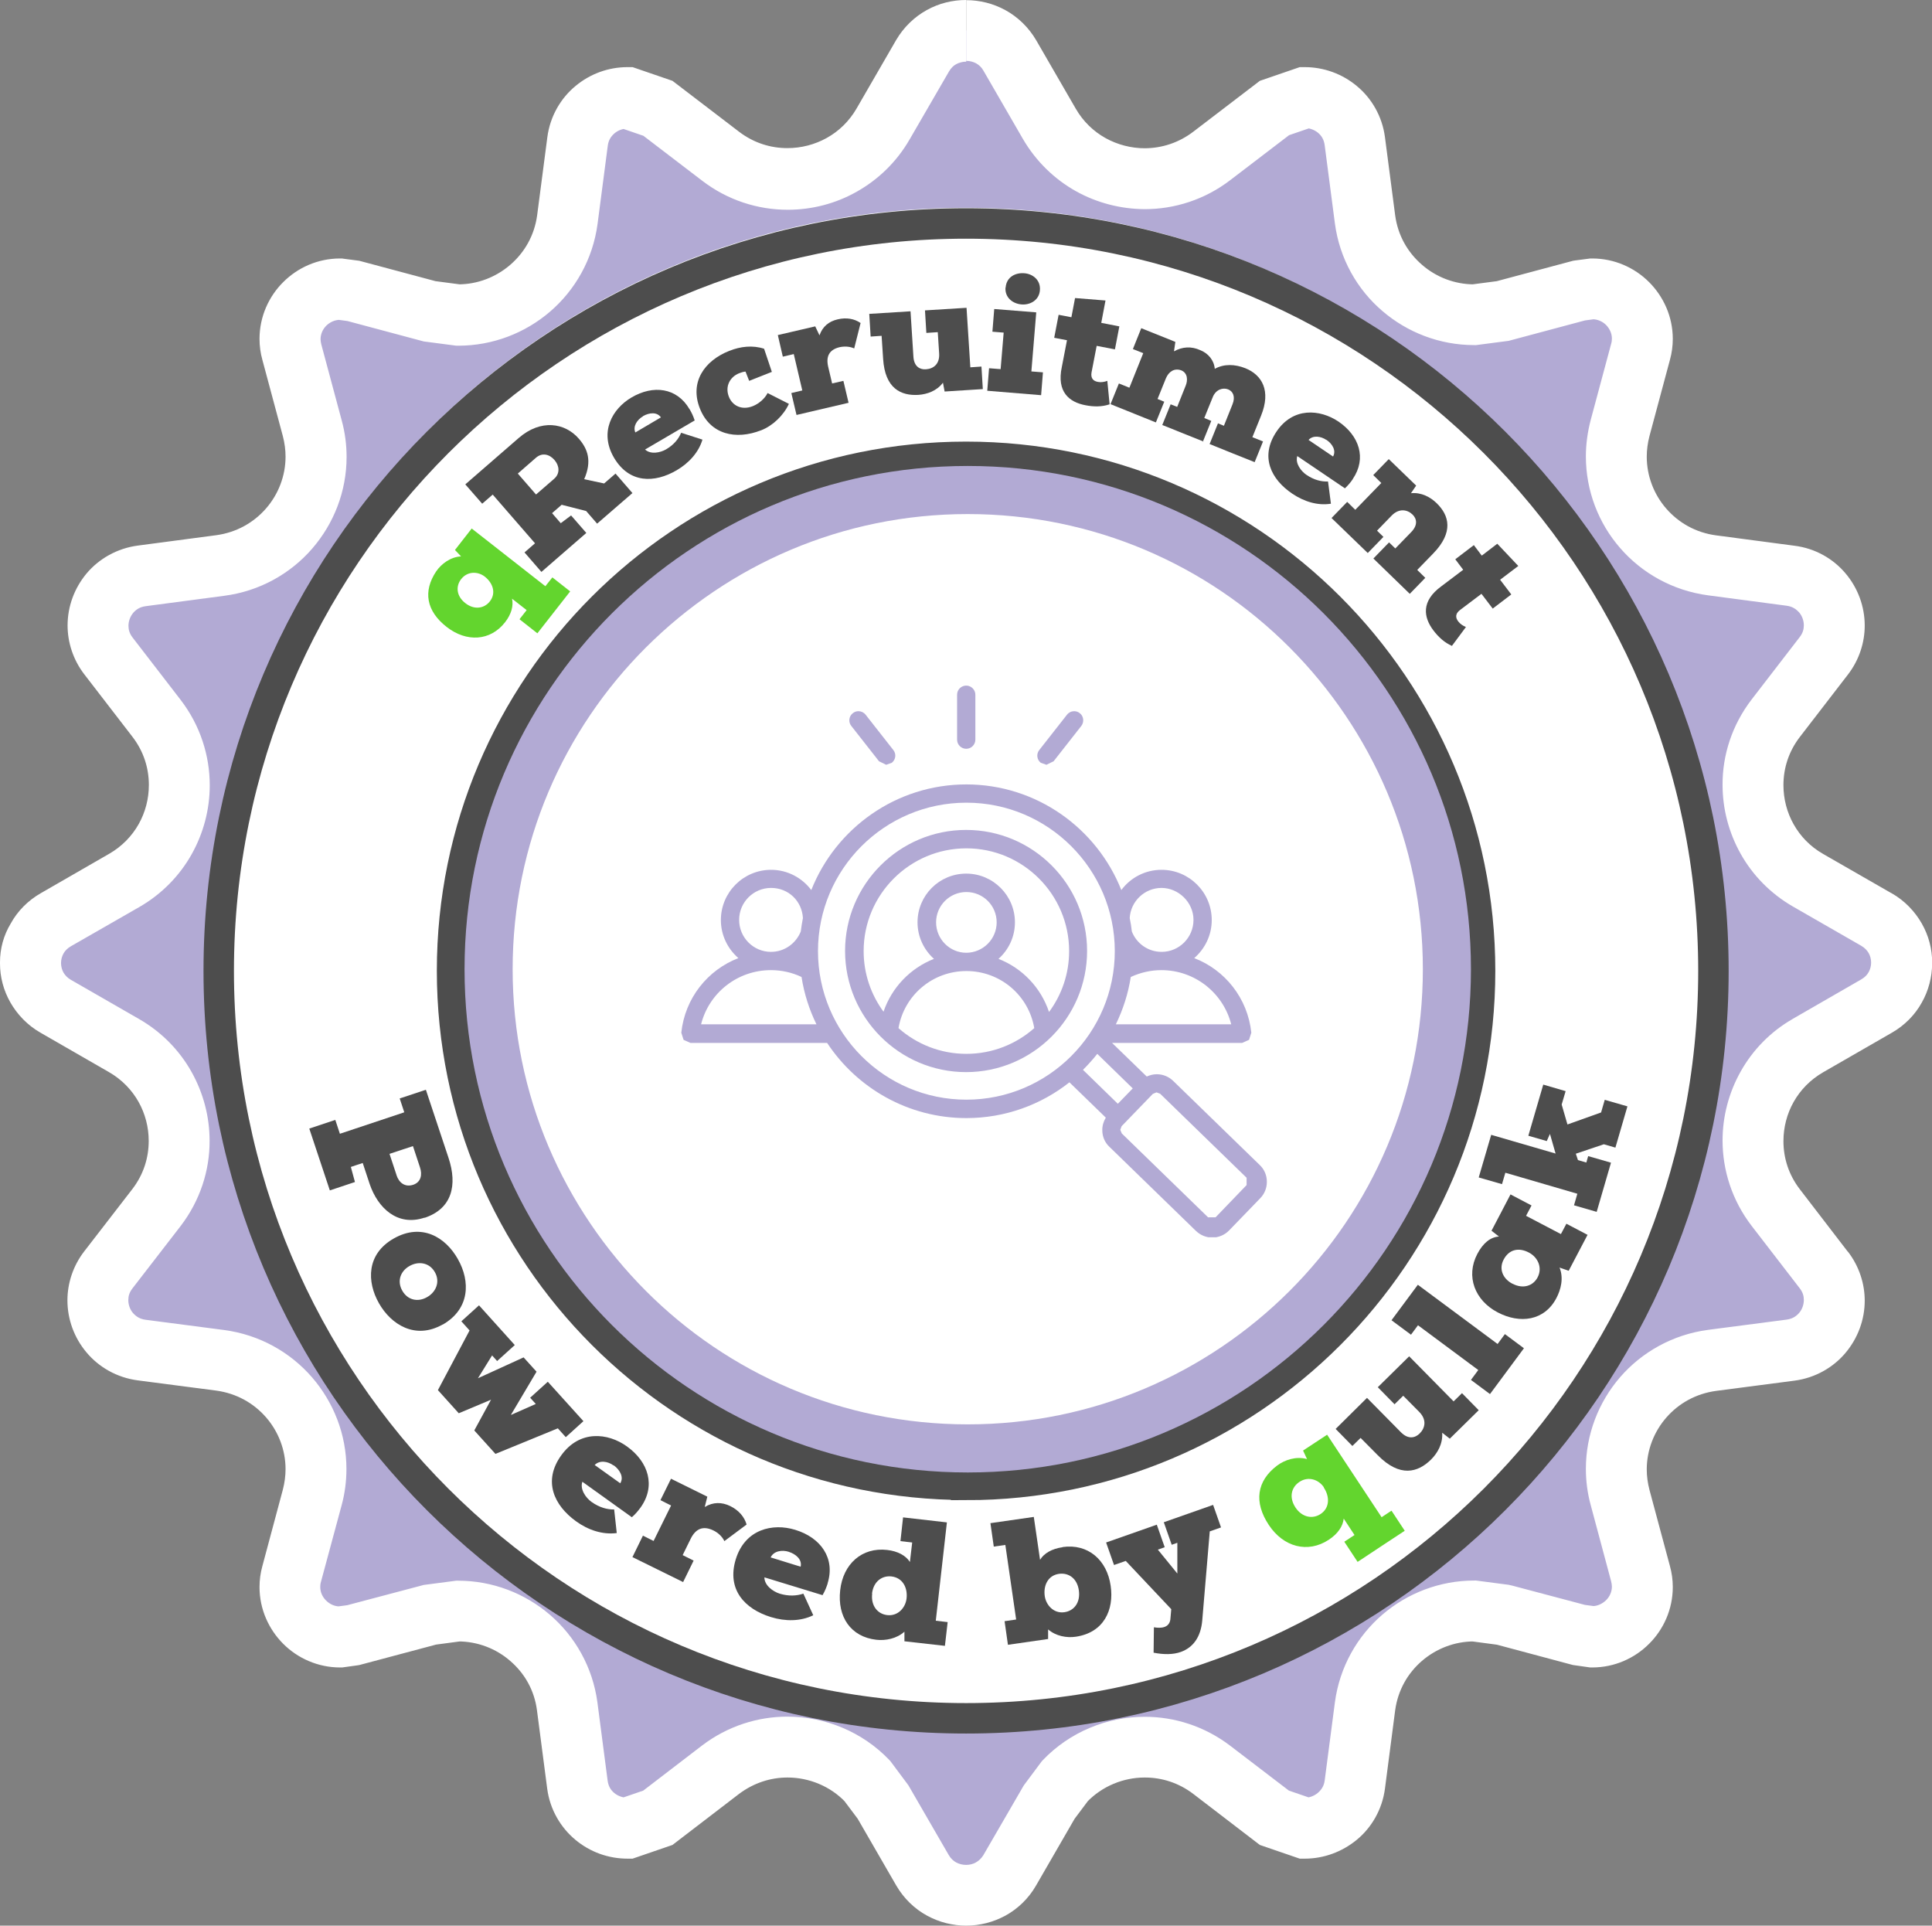
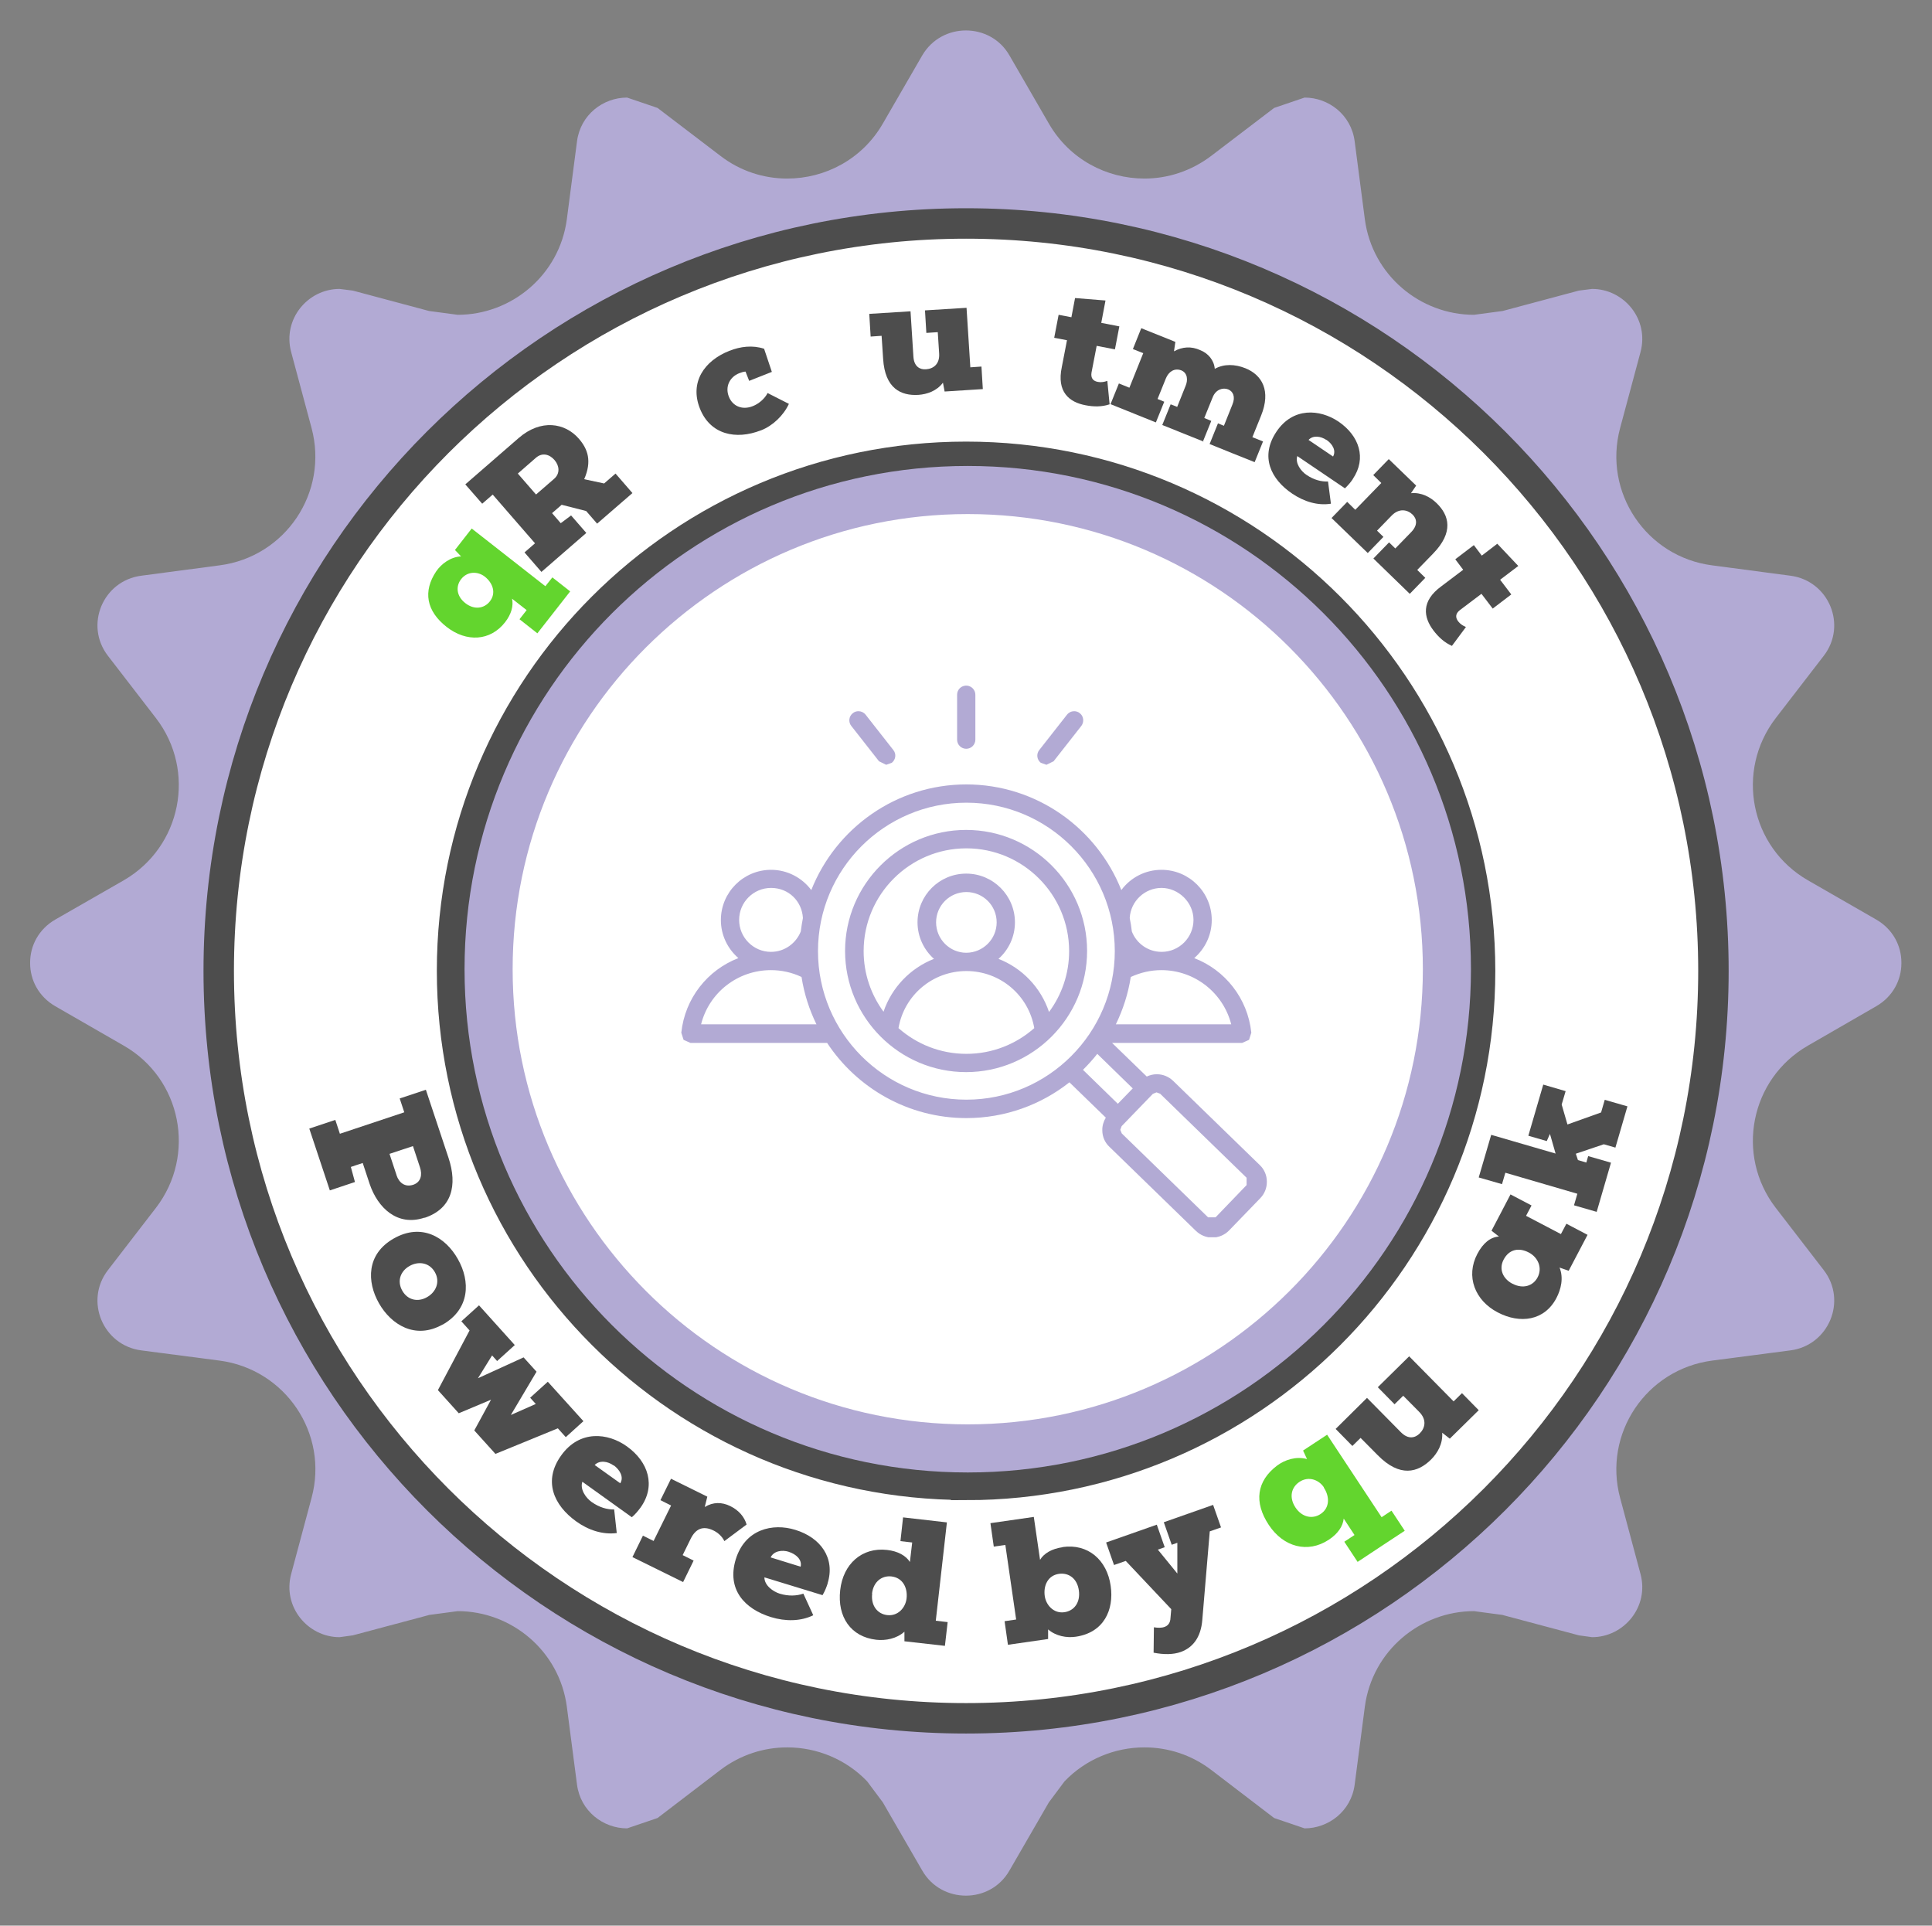
<svg xmlns="http://www.w3.org/2000/svg" id="katman_1" data-name="katman 1" viewBox="0 0 126.93 126.5">
  <rect x="0" y="0" width="126.93" height="126.5" fill="#808080" stroke="none" />
  <defs>
    <style>
      .cls-1 {
        fill: none;
      }

      .cls-2 {
        clip-path: url(#clippath);
      }

      .cls-3, .cls-4 {
        fill: #fff;
      }

      .cls-5 {
        fill: #63d52e;
      }

      .cls-6 {
        fill: #b2aad4;
      }

      .cls-7 {
        fill: #4d4d4d;
      }

      .cls-4 {
        stroke: #4d4d4d;
        stroke-width: 2px;
      }
    </style>
    <clipPath id="clippath">
      <polyline class="cls-1" points="44.76 45.03 83.23 45.03 83.23 81.28 44.76 81.28 44.76 45.03" />
    </clipPath>
  </defs>
  <g>
    <path class="cls-6" d="M63.47,110.86c-1.45,0-2.88-.06-4.3-.18-10.6-.94-20.21-5.34-27.68-12.05-9.7-8.71-15.8-21.33-15.8-35.37,0-26.29,21.39-47.61,47.77-47.61s47.77,21.32,47.77,47.61c0,14.04-6.1,26.65-15.8,35.37-7.47,6.71-17.07,11.11-27.68,12.05-1.41,.12-2.85,.18-4.29,.18m0-108.86h0c-1.12,0-2.23,.55-2.87,1.64l-2.59,4.48c-1.35,2.34-3.79,3.61-6.28,3.61-1.53,0-3.08-.48-4.4-1.5l-4.12-3.14-2-.68c-1.57,0-3.06,1.12-3.29,2.87l-.67,5.13c-.49,3.67-3.64,6.27-7.17,6.27l-1.88-.25-5.01-1.34-.87-.11c-2.09,0-3.76,1.99-3.18,4.15l1.34,4.99c1.13,4.22-1.71,8.46-6.05,9.02l-5.14,.68c-2.52,.33-3.74,3.25-2.19,5.26l3.16,4.1c2.66,3.46,1.67,8.46-2.12,10.65l-4.5,2.58c-1.09,.63-1.65,1.72-1.65,2.82v.05c0,1.1,.56,2.19,1.65,2.82l4.5,2.59c3.79,2.17,4.78,7.18,2.12,10.65l-3.16,4.1c-1.55,2.01-.33,4.94,2.19,5.27l5.14,.67c4.34,.57,7.19,4.81,6.05,9.02l-1.34,5c-.58,2.15,1.09,4.15,3.18,4.15l.87-.12,4.91-1.31,.1-.03,1.88-.25c3.53,0,6.68,2.6,7.17,6.27l.67,5.13c.23,1.74,1.72,2.87,3.29,2.87l2-.68,4.12-3.15c1.33-1.01,2.87-1.49,4.4-1.49,1.95,0,3.86,.78,5.25,2.23l1.03,1.38,2.59,4.48c.63,1.1,1.75,1.65,2.87,1.65s2.23-.55,2.86-1.65l2.59-4.48,1.03-1.38c1.39-1.45,3.3-2.23,5.25-2.23,1.53,0,3.08,.48,4.4,1.49l4.12,3.15,2,.68c1.56,0,3.06-1.12,3.29-2.87l.67-5.13c.49-3.67,3.64-6.27,7.17-6.27l1.88,.25,.1,.03,4.91,1.31,.87,.12c2.09,0,3.76-2,3.18-4.15l-1.34-5c-1.13-4.21,1.71-8.45,6.05-9.02l5.14-.67c2.52-.33,3.74-3.26,2.19-5.27l-3.16-4.1c-2.66-3.46-1.67-8.47,2.12-10.65l4.49-2.59c1.09-.63,1.65-1.72,1.65-2.82v-.05c0-1.1-.56-2.19-1.65-2.82l-4.49-2.58c-3.79-2.18-4.78-7.18-2.12-10.65l3.16-4.1c1.55-2.01,.33-4.93-2.19-5.26l-5.14-.68c-4.34-.56-7.18-4.81-6.05-9.02l1.34-4.99c.58-2.16-1.09-4.15-3.18-4.15l-.87,.11-5.01,1.34-1.88,.25c-3.53,0-6.68-2.6-7.17-6.27l-.67-5.13c-.23-1.75-1.72-2.87-3.29-2.87l-2,.68-4.12,3.14c-1.33,1.01-2.87,1.5-4.4,1.5-2.49,0-4.93-1.27-6.28-3.61l-2.59-4.48c-.63-1.1-1.75-1.64-2.86-1.64" />
-     <path class="cls-3" d="M63.47,108.86c-1.39,0-2.77-.06-4.13-.18h0c-10.16-.91-19.36-5.11-26.52-11.55h0c-9.3-8.35-15.14-20.43-15.14-33.88,0-12.6,5.12-23.99,13.4-32.25,8.29-8.26,19.72-13.36,32.37-13.36,12.65,0,24.08,5.1,32.37,13.36,8.28,8.26,13.4,19.65,13.4,32.25,0,13.45-5.84,25.52-15.14,33.88l-.02,.02,.02-.02c-7.16,6.43-16.36,10.64-26.52,11.55h0c-1.36,.12-2.74,.18-4.12,.18v4c1.5,0,2.99-.07,4.46-.19h0s0,0,0,0c11.04-.98,21.06-5.56,28.83-12.56h0c10.1-9.07,16.46-22.23,16.46-36.85,0-27.4-22.29-49.61-49.77-49.61-27.49,0-49.77,22.21-49.77,49.61,0,14.62,6.36,27.78,16.46,36.85h0c7.78,6.99,17.79,11.57,28.83,12.56h0s0,0,0,0c1.47,.13,2.96,.19,4.47,.19v-4ZM63.47,0c-.88,0-1.77,.21-2.58,.66-.8,.44-1.52,1.12-2.02,1.98h0s-2.59,4.48-2.59,4.48h0c-.49,.85-1.17,1.5-1.96,1.94-.79,.44-1.68,.67-2.59,.67-1.11,0-2.21-.34-3.18-1.08h0s-4.37-3.34-4.37-3.34l-2.62-.9h-.33c-1.26,0-2.46,.44-3.42,1.24-.96,.79-1.67,1.98-1.85,3.36h0s-.67,5.13-.67,5.13h0c-.18,1.33-.83,2.45-1.77,3.26-.94,.81-2.15,1.28-3.42,1.28v2l.26-1.98-1.75-.23-5.01-1.34-1-.13-.13-.02h-.13c-1.46,0-2.78,.6-3.73,1.55-.95,.94-1.56,2.27-1.56,3.73,0,.46,.06,.93,.19,1.39l1.34,4.99c.12,.46,.18,.91,.18,1.36,0,1.26-.47,2.47-1.28,3.4-.81,.93-1.94,1.58-3.28,1.76h0s-5.14,.68-5.14,.68h0c-1.38,.18-2.57,.88-3.37,1.83-.8,.96-1.25,2.16-1.25,3.42,0,1.1,.36,2.25,1.1,3.21l3.16,4.1c.74,.96,1.08,2.06,1.08,3.17,0,.9-.23,1.79-.67,2.57-.44,.78-1.09,1.46-1.94,1.95h0s-4.48,2.58-4.48,2.58h0c-.86,.49-1.54,1.19-1.98,1.99C.23,61.45,0,62.33,0,63.21h0v.07H0s0,.02,0,.02c0,.88,.23,1.76,.68,2.55,.45,.79,1.12,1.5,1.98,1.99h0s4.5,2.59,4.5,2.59h0c.85,.49,1.5,1.17,1.94,1.95,.44,.78,.67,1.67,.67,2.57,0,1.11-.34,2.21-1.08,3.17h0s-3.16,4.09-3.16,4.09h0c-.74,.96-1.1,2.11-1.1,3.21,0,1.26,.45,2.47,1.25,3.42,.8,.96,1.99,1.66,3.37,1.84l5.14,.67h0c1.35,.18,2.48,.83,3.29,1.76,.81,.93,1.28,2.14,1.28,3.4,0,.44-.06,.9-.18,1.36l-1.34,5h0c-.13,.46-.19,.93-.19,1.39,0,1.46,.61,2.78,1.56,3.73,.95,.95,2.28,1.55,3.73,1.55h.14l1.01-.14,.12-.02,5.03-1.34,.1-.03-.52-1.93,.26,1.98,1.88-.25-.26-1.98v2c1.27,0,2.49,.47,3.42,1.28,.94,.81,1.59,1.92,1.76,3.26l.67,5.13h0c.18,1.38,.89,2.56,1.85,3.36,.96,.8,2.16,1.24,3.43,1.24h.33l2.62-.9,4.37-3.35h0c.97-.73,2.08-1.08,3.19-1.08,1.41,0,2.81,.57,3.8,1.61l1.45-1.38-1.6,1.2,.96,1.28,2.53,4.38h0c.5,.86,1.21,1.54,2.02,1.98,.8,.44,1.69,.66,2.58,.66,.89,0,1.77-.22,2.58-.66,.8-.44,1.52-1.12,2.01-1.98h0s2.53-4.38,2.53-4.38l.96-1.28-1.6-1.2,1.45,1.38c1-1.04,2.39-1.61,3.8-1.61,1.11,0,2.22,.34,3.19,1.08h0s4.37,3.35,4.37,3.35l2.62,.9h.33c1.26,0,2.46-.45,3.42-1.24,.96-.79,1.67-1.98,1.85-3.36h0s.67-5.14,.67-5.14h0c.18-1.33,.83-2.45,1.76-3.25,.94-.81,2.15-1.28,3.42-1.28v-2l-.26,1.98,1.88,.25,.26-1.98-.52,1.93,.1,.03h.03s5.01,1.34,5.01,1.34l.99,.14,.14,.02h.14c1.46,0,2.78-.6,3.73-1.55,.95-.94,1.56-2.27,1.56-3.73,0-.46-.06-.93-.19-1.39h0s-1.34-4.99-1.34-4.99h0c-.12-.46-.18-.91-.18-1.35,0-1.26,.47-2.47,1.28-3.4,.81-.93,1.94-1.58,3.29-1.76l5.13-.67h0c1.38-.18,2.57-.88,3.37-1.84,.8-.96,1.25-2.16,1.25-3.42,0-1.1-.36-2.25-1.1-3.21h-.01s-3.15-4.1-3.15-4.1h0c-.74-.96-1.08-2.06-1.08-3.17,0-.9,.23-1.79,.67-2.57,.44-.78,1.09-1.46,1.94-1.95l4.5-2.59h0c.86-.49,1.54-1.19,1.98-1.99,.45-.79,.67-1.68,.68-2.55h0v-.07h0s0-.02,0-.02c0-.88-.23-1.76-.68-2.55-.45-.79-1.12-1.5-1.98-1.99l-.06-.03-4.44-2.55h0c-.86-.49-1.5-1.17-1.94-1.95-.44-.78-.67-1.67-.67-2.57,0-1.11,.34-2.21,1.08-3.17l3.16-4.1h0c.74-.96,1.1-2.11,1.1-3.21,0-1.26-.45-2.47-1.25-3.42-.8-.96-1.99-1.66-3.37-1.83h0s-5.14-.68-5.14-.68h0c-1.35-.18-2.47-.83-3.28-1.76-.81-.93-1.28-2.14-1.28-3.41,0-.44,.06-.9,.18-1.36h0s1.34-4.99,1.34-4.99h0c.13-.46,.19-.93,.19-1.39,0-1.46-.61-2.78-1.56-3.73-.95-.95-2.28-1.55-3.73-1.55h-.13l-1,.13-.13,.02-5.01,1.34-1.75,.23,.26,1.98v-2c-1.27,0-2.49-.47-3.42-1.28-.94-.81-1.59-1.92-1.77-3.26h0s-.67-5.13-.67-5.13h0c-.18-1.38-.89-2.57-1.85-3.36-.96-.8-2.17-1.24-3.42-1.24h-.33l-2.62,.9-4.37,3.34h0c-.97,.74-2.07,1.08-3.18,1.09-.9,0-1.8-.23-2.59-.67-.79-.44-1.47-1.09-1.96-1.94l-2.59-4.48h0c-.5-.86-1.22-1.54-2.02-1.98-.8-.44-1.69-.66-2.57-.66V4c.23,0,.45,.06,.64,.16,.19,.11,.35,.25,.48,.48l2.59,4.48h0c.86,1.48,2.08,2.65,3.47,3.43,1.39,.78,2.96,1.18,4.54,1.19,1.95,0,3.94-.62,5.62-1.91h0s3.86-2.95,3.86-2.95l1.69-.58-.65-1.89v2c.31,0,.63,.12,.86,.31,.24,.2,.39,.45,.44,.82l.67,5.13h0c.31,2.34,1.48,4.36,3.12,5.76,1.64,1.41,3.77,2.24,6.03,2.24h.13l2.14-.28,5.01-1.34,.74-.1-.26-1.98v2c.34,0,.67,.14,.91,.38,.24,.25,.38,.56,.38,.89,0,.11-.01,.22-.05,.35l-1.34,4.99h0c-.21,.8-.32,1.61-.32,2.4,0,2.26,.83,4.39,2.25,6.02,1.42,1.64,3.45,2.8,5.79,3.11h0s5.14,.68,5.14,.68h0c.38,.05,.62,.21,.83,.44,.2,.23,.31,.55,.31,.85,0,.26-.07,.51-.27,.77l-3.16,4.1h0c-1.29,1.68-1.92,3.66-1.91,5.61,0,1.58,.41,3.14,1.19,4.53,.78,1.39,1.94,2.6,3.43,3.46h0s4.49,2.58,4.49,2.58h0c.24,.14,.38,.3,.49,.48,.1,.18,.16,.4,.16,.62v-.02s0,.05,0,.05v-.02c0,.22-.06,.44-.16,.62-.11,.19-.25,.34-.49,.48l-4.53,2.61,.04-.02c-1.49,.85-2.65,2.07-3.43,3.46-.78,1.39-1.19,2.95-1.19,4.53,0,1.95,.62,3.93,1.91,5.61l3.16,4.1h0c.2,.26,.27,.5,.27,.77,0,.3-.11,.62-.31,.85-.2,.23-.45,.39-.83,.44l-5.14,.67h0c-2.34,.31-4.37,1.47-5.79,3.11-1.42,1.64-2.25,3.77-2.25,6.02,0,.79,.1,1.59,.32,2.39h0s1.34,5,1.34,5h0c.03,.13,.05,.24,.05,.35,0,.33-.14,.65-.38,.89-.25,.24-.57,.39-.91,.39v2l.27-1.98-.75-.1-4.79-1.27-.09-.02-.13-.03-2.14-.28h-.13c-2.26,0-4.39,.83-6.03,2.24-1.64,1.41-2.81,3.43-3.12,5.77l-.67,5.13h0c-.05,.36-.21,.6-.45,.81-.24,.2-.56,.32-.86,.32v2l.65-1.89-1.69-.58-3.86-2.95h0c-1.68-1.28-3.66-1.9-5.61-1.9-2.48,0-4.92,.99-6.7,2.85l-.08,.09-1.17,1.57-2.66,4.59h0c-.14,.22-.3,.36-.49,.47-.19,.11-.42,.16-.64,.16-.23,0-.46-.06-.65-.16-.19-.11-.35-.25-.49-.49l-2.65-4.58-1.17-1.57-.08-.09c-1.78-1.86-4.22-2.85-6.7-2.85-1.95,0-3.93,.62-5.61,1.9h0s-3.86,2.96-3.86,2.96l-1.69,.58,.65,1.89v-2c-.3,0-.63-.12-.86-.31-.24-.2-.39-.45-.44-.82h0s-.67-5.13-.67-5.13h0c-.31-2.33-1.48-4.35-3.12-5.76-1.64-1.41-3.77-2.24-6.03-2.24h-.13l-2.14,.28-.22,.06h0s-4.8,1.27-4.8,1.27l-.75,.1,.27,1.98v-2c-.34,0-.66-.14-.91-.39-.25-.25-.38-.56-.38-.89,0-.11,.01-.22,.05-.35l1.35-5c.22-.8,.32-1.61,.32-2.4,0-2.26-.84-4.38-2.26-6.02-1.42-1.64-3.44-2.8-5.79-3.11h0s-5.14-.67-5.14-.67h0c-.38-.05-.62-.21-.83-.44-.2-.23-.31-.55-.31-.85,0-.27,.07-.51,.27-.77h0s3.16-4.09,3.16-4.09h0c1.29-1.68,1.92-3.67,1.91-5.61,0-1.58-.41-3.14-1.19-4.53-.78-1.39-1.94-2.6-3.43-3.46l-4.54-2.61,.05,.03c-.24-.14-.38-.3-.49-.48-.1-.18-.16-.4-.16-.62v.02s0-.05,0-.05v.02c0-.22,.06-.44,.16-.62,.11-.19,.25-.34,.49-.48h0s4.5-2.58,4.5-2.58h0c1.49-.86,2.65-2.07,3.43-3.46,.78-1.39,1.19-2.95,1.19-4.53,0-1.95-.62-3.93-1.91-5.61l-3.16-4.1c-.2-.26-.27-.51-.27-.77,0-.3,.11-.61,.31-.85,.2-.23,.45-.39,.83-.44l5.14-.68h0c2.34-.3,4.37-1.46,5.79-3.1,1.42-1.64,2.26-3.76,2.26-6.02,0-.79-.1-1.6-.32-2.4l-1.34-4.99h0c-.03-.13-.05-.24-.05-.35,0-.33,.14-.65,.38-.89,.25-.24,.57-.38,.91-.38v-2l-.26,1.98,.74,.1,5.01,1.34,2.14,.28h.13c2.26,0,4.39-.83,6.03-2.24,1.64-1.41,2.81-3.43,3.12-5.77h0s.67-5.13,.67-5.13h0c.05-.37,.21-.61,.44-.81,.23-.2,.56-.32,.86-.31v-2l-.65,1.89,1.69,.58,3.86,2.95h0c1.68,1.29,3.67,1.91,5.62,1.91,1.58,0,3.15-.4,4.54-1.19,1.39-.78,2.61-1.94,3.47-3.43h0s2.59-4.47,2.59-4.47h0c.14-.23,.29-.38,.48-.48,.19-.1,.42-.16,.65-.16V0Z" />
  </g>
  <path class="cls-4" d="M63.47,14.68c-27.12,0-49.1,21.98-49.1,49.1s21.98,49.1,49.1,49.1,49.1-21.98,49.1-49.1S90.58,14.68,63.47,14.68Zm0,82.86c-18.65,0-33.77-15.12-33.77-33.77S44.82,30.01,63.47,30.01s33.77,15.12,33.77,33.77-15.12,33.77-33.77,33.77Z" />
  <g>
    <path class="cls-5" d="M35.3,41.6l-1.17-.92,.47-.6-.96-.75c.1,.45-.03,1-.46,1.55-.97,1.24-2.53,1.32-3.83,.31-1.35-1.05-1.57-2.35-.69-3.66,.34-.49,.93-.94,1.63-.98l-.4-.42,1.1-1.41,4.84,3.79,.46-.58,1.17,.92c-.72,.92-1.44,1.84-2.16,2.76Zm-3.45-3.72c-.45-.35-1.13-.37-1.55,.16-.37,.47-.32,1.12,.27,1.58,.58,.46,1.24,.36,1.61-.11,.44-.56,.19-1.22-.33-1.63Z" />
    <path class="cls-7" d="M31.68,33.09l-1.11-1.27,3.5-3.04c1.47-1.28,3.06-1,3.96,.04,.59,.68,.87,1.47,.35,2.66l1.31,.28,.75-.65,1.11,1.28c-.77,.67-1.55,1.34-2.32,2.01l-.72-.83-1.61-.41-.63,.55,.57,.66,.68-.51,1,1.15c-.98,.85-1.96,1.7-2.95,2.56l-1.11-1.28,.69-.6-2.78-3.2-.69,.6Zm3.53-.6l1.2-1.04c.4-.35,.34-.86,.02-1.23s-.8-.52-1.23-.14l-1.18,1.03,1.2,1.38Z" />
-     <path class="cls-7" d="M45.31,26.89c.13,.22,.24,.45,.33,.73l-3.26,1.91c.37,.34,1,.21,1.38-.01,.51-.3,.82-.68,.99-1.09l1.4,.45c-.25,.84-.89,1.54-1.69,2.01-1.47,.86-3.12,.87-4.12-.82-.99-1.69-.11-3.22,1.15-3.96,1.43-.84,2.98-.65,3.81,.77Zm-3.07,.46c-.39,.23-.67,.66-.5,1.06l1.68-.99c-.25-.37-.77-.32-1.18-.08Z" />
    <path class="cls-7" d="M49.99,28.27c-1.63,.64-3.33,.29-4.01-1.44-.68-1.72,.29-3.13,1.93-3.78,.73-.29,1.53-.39,2.29-.14l.51,1.52-1.49,.59-.24-.61c-.15,.01-.29,.06-.42,.11-.59,.23-.95,.86-.67,1.55,.23,.58,.84,.9,1.57,.61,.38-.15,.78-.48,.97-.86l1.4,.71c-.35,.76-1.06,1.44-1.83,1.74Z" />
-     <path class="cls-7" d="M51.11,22.01l2.45-.57,.28,.59c.2-.58,.62-.92,1.19-1.05,.58-.14,1.11-.04,1.51,.24l-.42,1.67c-.3-.14-.66-.15-.97-.08-.69,.17-.89,.62-.74,1.28l.26,1.1,.74-.17,.34,1.44c-1.13,.26-2.28,.53-3.42,.8l-.34-1.44,.72-.17-.56-2.39-.72,.17-.33-1.43Z" />
    <path class="cls-7" d="M57.1,20.62l2.72-.17,.19,2.98c.04,.67,.45,.86,.82,.83,.49-.03,.92-.34,.87-1.05l-.09-1.39-.75,.05-.09-1.48,2.73-.17,.25,3.91,.73-.05,.09,1.48-2.51,.16-.11-.58c-.41,.55-1.05,.76-1.61,.8-1.15,.07-2.2-.42-2.32-2.37l-.1-1.51-.72,.05-.09-1.48Z" />
-     <path class="cls-7" d="M64.86,25.69l.12-1.5,.76,.06,.2-2.4-.74-.06,.12-1.49,2.76,.22-.32,3.88,.76,.06-.12,1.5c-1.19-.1-2.34-.19-3.54-.29Zm1.2-6.8c-.05,.66,.48,1.07,1.07,1.11,.54,.04,1.14-.27,1.19-.93,.06-.68-.48-1.08-1.02-1.12-.59-.05-1.18,.25-1.23,.94Z" />
    <path class="cls-7" d="M72.35,21.21l1.19,.23-.29,1.51-1.2-.23-.34,1.76c-.06,.38,.13,.56,.43,.61,.19,.04,.43,0,.61-.07l.15,1.54c-.5,.17-1.04,.17-1.59,.06-1.05-.2-1.9-.86-1.55-2.51l.34-1.76-.84-.16,.29-1.51,.84,.16,.24-1.26,2,.16-.28,1.48Z" />
    <path class="cls-7" d="M79.08,29.01c-.93-.37-1.79-.72-2.72-1.09l.55-1.36,.43,.17,.56-1.4c.14-.34,.14-.82-.29-1-.46-.17-.83,.09-1.01,.52l-.55,1.36,.44,.18-.55,1.36-2.98-1.2,.55-1.36,.69,.28,.91-2.27-.68-.27,.55-1.37,2.24,.9-.09,.62c.56-.31,1.14-.34,1.72-.08,.53,.21,.91,.66,.96,1.23,.61-.34,1.33-.31,2.01-.04,1.09,.44,1.7,1.47,1.03,3.12l-.57,1.41,.7,.28-.55,1.36c-.98-.39-1.98-.79-2.96-1.19l.55-1.36,.39,.16,.56-1.4c.21-.51,.04-.86-.28-.99-.35-.14-.81,.01-1.01,.5l-.56,1.38,.46,.19-.55,1.36Z" />
    <path class="cls-7" d="M88.88,31.47c-.14,.21-.31,.41-.52,.61l-3.13-2.12c-.15,.48,.25,1,.61,1.24,.49,.33,.97,.45,1.41,.43l.19,1.46c-.87,.14-1.77-.14-2.54-.66-1.41-.95-2.13-2.44-1.04-4.07s2.86-1.48,4.07-.67c1.37,.93,1.87,2.41,.95,3.77Zm-1.74-2.57c-.37-.25-.88-.32-1.17,0l1.61,1.09c.22-.39-.04-.83-.44-1.1Z" />
    <path class="cls-7" d="M92.62,39.01l-2.39-2.32,1.03-1.06,.41,.4,1.04-1.07c.47-.48,.36-.9,.09-1.16-.34-.33-.89-.43-1.38,.08l-.95,.98,.42,.41-1.03,1.06-2.38-2.3,1.03-1.06,.53,.52,1.71-1.76-.53-.52,1.02-1.05,1.8,1.74-.34,.5c.68-.07,1.28,.26,1.68,.65,.83,.8,1.14,1.91-.22,3.31l-1.05,1.08,.53,.52-1.03,1.06Z" />
    <path class="cls-7" d="M98.56,38.09l.73,.96-1.22,.93-.74-.97-1.43,1.08c-.3,.24-.28,.5-.09,.74,.12,.16,.32,.29,.5,.36l-.92,1.24c-.48-.21-.88-.57-1.22-1.02-.64-.85-.83-1.91,.53-2.9l1.43-1.08-.52-.69,1.22-.93,.52,.69,1.02-.78,1.38,1.46-1.2,.91Z" />
  </g>
  <g>
    <path class="cls-7" d="M27.89,79.99c-1.79,.6-3.07-.65-3.6-2.2l-.46-1.39c-.26,.09-.53,.17-.78,.26l.27,.99-1.65,.55c-.44-1.31-.91-2.74-1.35-4.06l1.71-.57,.3,.91,4.23-1.41-.3-.91,1.72-.57,1.49,4.48c.59,1.78,.23,3.33-1.57,3.93Zm-1.84-2.79c.16,.49,.55,.81,1.1,.63,.5-.17,.61-.65,.44-1.15l-.46-1.39-1.54,.51,.46,1.39Z" />
    <path class="cls-7" d="M29.08,87.01c-1.8,1.02-3.39,0-4.18-1.39-.81-1.42-.83-3.24,.97-4.26,1.83-1.04,3.4-.09,4.21,1.35,.83,1.46,.8,3.28-1,4.31Zm-1.02-1.8c.57-.32,.88-.99,.51-1.64-.37-.65-1.1-.73-1.67-.4-.57,.32-.84,.97-.47,1.62,.35,.62,1.03,.77,1.63,.42Z" />
    <path class="cls-7" d="M33.57,92.95l1.63-.72-.37-.41,1.16-1.05c.78,.86,1.56,1.73,2.34,2.59l-1.16,1.05-.52-.58-4.1,1.68-1.39-1.54,1.1-2.02-2.12,.89-1.37-1.52,2.08-3.92-.54-.6,1.16-1.05c.79,.87,1.57,1.74,2.35,2.61l-1.16,1.05-.33-.37-.93,1.5,3-1.37,.85,.94-1.68,2.83Z" />
    <path class="cls-7" d="M42.08,99.04c-.16,.21-.33,.43-.57,.63l-3.25-2.33c-.17,.5,.23,1.06,.61,1.33,.51,.36,1.02,.5,1.48,.49l.17,1.55c-.92,.12-1.87-.19-2.67-.77-1.46-1.05-2.19-2.65-.98-4.33,1.21-1.69,3.07-1.49,4.32-.59,1.42,1.02,1.91,2.6,.89,4.02Zm-1.77-2.77c-.38-.28-.92-.36-1.24-.03l1.68,1.2c.25-.4-.02-.88-.43-1.18Z" />
    <path class="cls-7" d="M44.08,97.14l2.39,1.18-.17,.68c.55-.34,1.13-.33,1.68-.06,.57,.28,.93,.72,1.07,1.21l-1.46,1.09c-.15-.32-.44-.57-.74-.71-.68-.32-1.15-.09-1.47,.55l-.53,1.08,.72,.36-.69,1.41c-1.11-.54-2.22-1.1-3.33-1.64l.69-1.41,.7,.35,1.15-2.33-.7-.35,.69-1.4Z" />
    <path class="cls-7" d="M54.38,104.01c-.08,.25-.18,.51-.34,.78l-3.82-1.17c0,.53,.56,.93,1,1.07,.59,.18,1.12,.15,1.56,0l.65,1.42c-.84,.41-1.84,.41-2.78,.12-1.72-.53-2.92-1.81-2.31-3.8,.61-1.98,2.43-2.39,3.91-1.93,1.67,.51,2.64,1.86,2.12,3.52Zm-2.56-2.07c-.45-.14-.99-.05-1.19,.37l1.97,.61c.11-.46-.3-.83-.79-.98Z" />
    <path class="cls-7" d="M59.16,101.23l.17-1.55,2.88,.33-.73,6.46,.78,.09-.18,1.56-2.66-.3v-.63c-.51,.46-1.24,.6-1.85,.53-1.67-.19-2.57-1.5-2.37-3.26,.19-1.72,1.43-2.83,3.08-2.64,.71,.08,1.23,.37,1.5,.79l.15-1.28-.78-.09Zm-1.86,3.47c-.09,.79,.36,1.33,.99,1.4,.71,.08,1.2-.49,1.27-1.09,.08-.69-.24-1.36-.99-1.45-.63-.07-1.19,.34-1.28,1.13Z" />
    <path class="cls-7" d="M69.81,101.63c1.66-.24,2.92,.84,3.16,2.55,.23,1.58-.45,3.07-2.29,3.34-.6,.09-1.31-.04-1.82-.48v.63s-2.64,.38-2.64,.38l-.22-1.55,.76-.11-.71-4.9-.76,.11-.22-1.54,2.85-.41,.41,2.82c.25-.42,.77-.73,1.48-.83Zm-1.17,3.23c.09,.59,.59,1.15,1.29,1.05,.64-.09,1.06-.64,.95-1.43-.11-.79-.67-1.18-1.31-1.09-.74,.11-1.03,.79-.93,1.47Z" />
    <path class="cls-7" d="M76.95,105.71l-2.99-3.17-.77,.27-.52-1.48c1.1-.38,2.24-.79,3.33-1.17l.52,1.48-.45,.16,1.28,1.57v-2.02s-.37,.13-.37,.13l-.52-1.48c1.08-.38,2.15-.76,3.24-1.14l.52,1.48-.74,.26-.49,5.81c-.09,1.16-.63,1.83-1.41,2.11-.5,.18-1.12,.18-1.79,.05l.02-1.67c.23,.04,.49,.05,.69-.02,.23-.08,.39-.26,.4-.6,.02-.2,.03-.38,.05-.57Z" />
    <path class="cls-5" d="M89.19,102.6l-.87-1.32,.67-.44-.71-1.08c-.05,.49-.37,.99-.98,1.39-1.38,.91-2.98,.48-3.94-.97-1-1.51-.79-2.89,.54-3.9,.51-.38,1.25-.63,1.97-.43l-.26-.56,1.58-1.04,3.58,5.42,.65-.43,.87,1.32c-1.03,.68-2.07,1.36-3.09,2.04Zm-2.21-4.89c-.33-.5-1.01-.76-1.61-.36-.53,.35-.7,1.01-.26,1.68,.43,.65,1.12,.78,1.65,.43,.62-.41,.6-1.16,.21-1.74Z" />
    <path class="cls-7" d="M87.76,93.86l2.05-2.03,2.22,2.25c.5,.51,.95,.37,1.23,.1,.37-.36,.5-.91-.03-1.44l-1.04-1.05-.57,.56-1.1-1.12,2.06-2.03,2.92,2.96,.55-.54,1.1,1.12-1.9,1.87-.5-.39c.05,.73-.31,1.34-.73,1.76-.87,.86-2.05,1.19-3.5-.28l-1.13-1.14-.54,.53-1.1-1.12Z" />
-     <path class="cls-7" d="M97.12,90l-3.96-2.94-.46,.62-1.28-.95,1.73-2.33,5.24,3.89,.48-.65,1.25,.93c-.74,1-1.49,2.01-2.23,3.01l-1.25-.93,.48-.65Z" />
    <path class="cls-7" d="M99.23,78.46l1.39,.73-.36,.68,2.29,1.2,.36-.68,1.39,.73c-.42,.81-.81,1.54-1.24,2.36l-.6-.21c.28,.69,.09,1.44-.21,2.01-.78,1.48-2.38,1.71-3.86,.93-1.49-.78-2.11-2.36-1.33-3.84,.38-.72,.86-1.1,1.42-1.14l-.49-.38c.43-.83,.83-1.57,1.25-2.39Zm.14,5.87c.7,.37,1.36,.14,1.65-.42,.33-.63,.02-1.32-.58-1.63-.67-.35-1.3-.2-1.65,.46-.34,.64-.04,1.27,.57,1.59Z" />
    <path class="cls-7" d="M104.35,75.95l1.49,.43c-.35,1.19-.59,2.04-.94,3.23l-1.49-.43,.22-.76-4.73-1.38-.22,.75-1.53-.44,.82-2.8,4.23,1.23-.37-1.29-.21,.47-1.21-.35c.33-1.13,.65-2.23,.98-3.36l1.47,.43-.26,.88,.38,1.31,2.21-.79,.24-.83c.51,.15,1,.29,1.49,.43l-.79,2.71-.76-.22-1.84,.62,.14,.42,.55,.16,.12-.42Z" />
  </g>
  <g>
    <path class="cls-3" d="M95.06,63.67c0,17.39-14.1,31.48-31.48,31.48s-31.48-14.1-31.48-31.48,14.1-31.48,31.48-31.48,31.48,14.1,31.48,31.48" />
    <path class="cls-6" d="M95.06,63.67h-1.58c0,8.26-3.34,15.73-8.76,21.14-5.42,5.41-12.88,8.76-21.14,8.76-8.26,0-15.73-3.34-21.14-8.76-5.41-5.42-8.76-12.88-8.76-21.14,0-8.26,3.34-15.73,8.76-21.14,5.42-5.41,12.88-8.76,21.14-8.76,8.26,0,15.73,3.34,21.14,8.76,5.41,5.42,8.76,12.88,8.76,21.14h3.16c0-18.26-14.8-33.06-33.06-33.06-18.26,0-33.06,14.8-33.06,33.06,0,18.26,14.8,33.06,33.06,33.06,18.26,0,33.06-14.8,33.06-33.06h-1.58Z" />
    <g class="cls-2">
      <path class="cls-3" d="M63.51,45.03h-.04s-.02,0-.03,0h.11s-.02,0-.03,0" />
      <path class="cls-6" d="M63.49,69.23c-1.71,0-3.27-.64-4.46-1.69,.37-2.16,2.24-3.75,4.46-3.75h0c2.22,0,4.09,1.59,4.46,3.75-1.19,1.05-2.75,1.69-4.46,1.69m0-6.64c-1.1,0-1.99-.9-1.99-2s.89-1.99,1.99-1.99,1.99,.89,1.99,1.99-.89,1.99-1.99,2h0m-5.43,3.89c-.83-1.12-1.32-2.51-1.32-4,0-3.72,3.03-6.75,6.75-6.75s6.75,3.03,6.75,6.75c0,1.5-.49,2.88-1.32,4-.54-1.61-1.76-2.88-3.32-3.49,.66-.59,1.08-1.44,1.08-2.4,0-1.76-1.43-3.2-3.2-3.2s-3.2,1.43-3.2,3.2c0,.95,.42,1.81,1.08,2.4-1.55,.61-2.78,1.88-3.32,3.49m5.43-11.96c-4.38,0-7.95,3.57-7.95,7.95s3.57,7.96,7.95,7.96,7.95-3.57,7.95-7.96-3.57-7.95-7.95-7.95m15.91,25.46l-5.68-5.52-.1-.24,.09-.24,2.05-2.12,.24-.1h0l.24,.09,5.68,5.52v.48s-2.04,2.12-2.04,2.12h-.48m-5.94-7.46l-2.29-2.23c.33-.33,.65-.68,.94-1.05l2.33,2.27-.98,1.01m-27.38-5.22c.52-2.07,2.39-3.56,4.59-3.56h0c.69,0,1.38,.15,2.01,.45,.17,1.1,.51,2.15,.98,3.11h-7.58m27.25,0c.47-.97,.81-2.01,.98-3.11,.63-.29,1.31-.45,2.01-.45h0c2.19,0,4.06,1.49,4.59,3.56h-7.58m-22.66-4.76c-1.15,0-2.09-.94-2.09-2.1s.94-2.1,2.1-2.1,2.03,.88,2.09,1.98c-.06,.29-.1,.58-.14,.88-.31,.78-1.07,1.34-1.95,1.34h0m25.65,0c-.89,0-1.65-.56-1.95-1.34-.03-.3-.08-.59-.14-.88,.06-1.1,.98-1.98,2.09-1.98s2.1,.94,2.1,2.1-.94,2.1-2.09,2.1h0m-12.83,9.71c-5.38,0-9.75-4.38-9.75-9.76s4.37-9.75,9.75-9.75,9.75,4.38,9.75,9.75-4.37,9.76-9.75,9.76m0-20.71c-4.62,0-8.58,2.88-10.19,6.94-.6-.8-1.56-1.33-2.64-1.33-1.82,0-3.3,1.48-3.3,3.3,0,1,.45,1.89,1.15,2.5-2.02,.78-3.51,2.63-3.75,4.9l.15,.47,.45,.2h8.98c1.96,2.97,5.33,4.94,9.15,4.94,2.55,0,4.91-.88,6.77-2.35l2.39,2.32c-.15,.25-.24,.54-.23,.84,0,.41,.17,.8,.47,1.08l5.68,5.52c.3,.29,.69,.44,1.07,.44h0c.4,0,.81-.16,1.11-.47l2.05-2.12c.29-.3,.43-.68,.43-1.06v-.03c0-.4-.16-.8-.47-1.09l-5.68-5.52c-.29-.28-.67-.44-1.07-.44,0,0-.02,0-.03,0-.22,0-.44,.06-.64,.15l-2.28-2.21h8.55l.45-.2,.15-.47c-.24-2.27-1.73-4.12-3.75-4.9,.7-.61,1.15-1.5,1.15-2.5,0-1.82-1.48-3.3-3.3-3.3-1.08,0-2.04,.52-2.64,1.33-1.61-4.06-5.57-6.94-10.19-6.94m-7.08-4.81c-.13,0-.26,.04-.37,.13-.26,.2-.31,.58-.1,.84l1.82,2.32,.47,.23,.37-.13c.26-.21,.31-.58,.1-.84l-1.82-2.32c-.12-.15-.29-.23-.47-.23m14.17,0c-.18,0-.35,.08-.47,.23l-1.82,2.32c-.21,.26-.16,.64,.1,.84l.37,.13,.47-.23,1.82-2.32c.2-.26,.16-.64-.1-.84-.11-.09-.24-.13-.37-.13m-7.03-1.68h-.11c-.31,.03-.55,.28-.55,.6v2.95c0,.33,.27,.6,.6,.6s.6-.27,.6-.6v-2.95c0-.31-.24-.57-.55-.6" />
    </g>
  </g>
</svg>